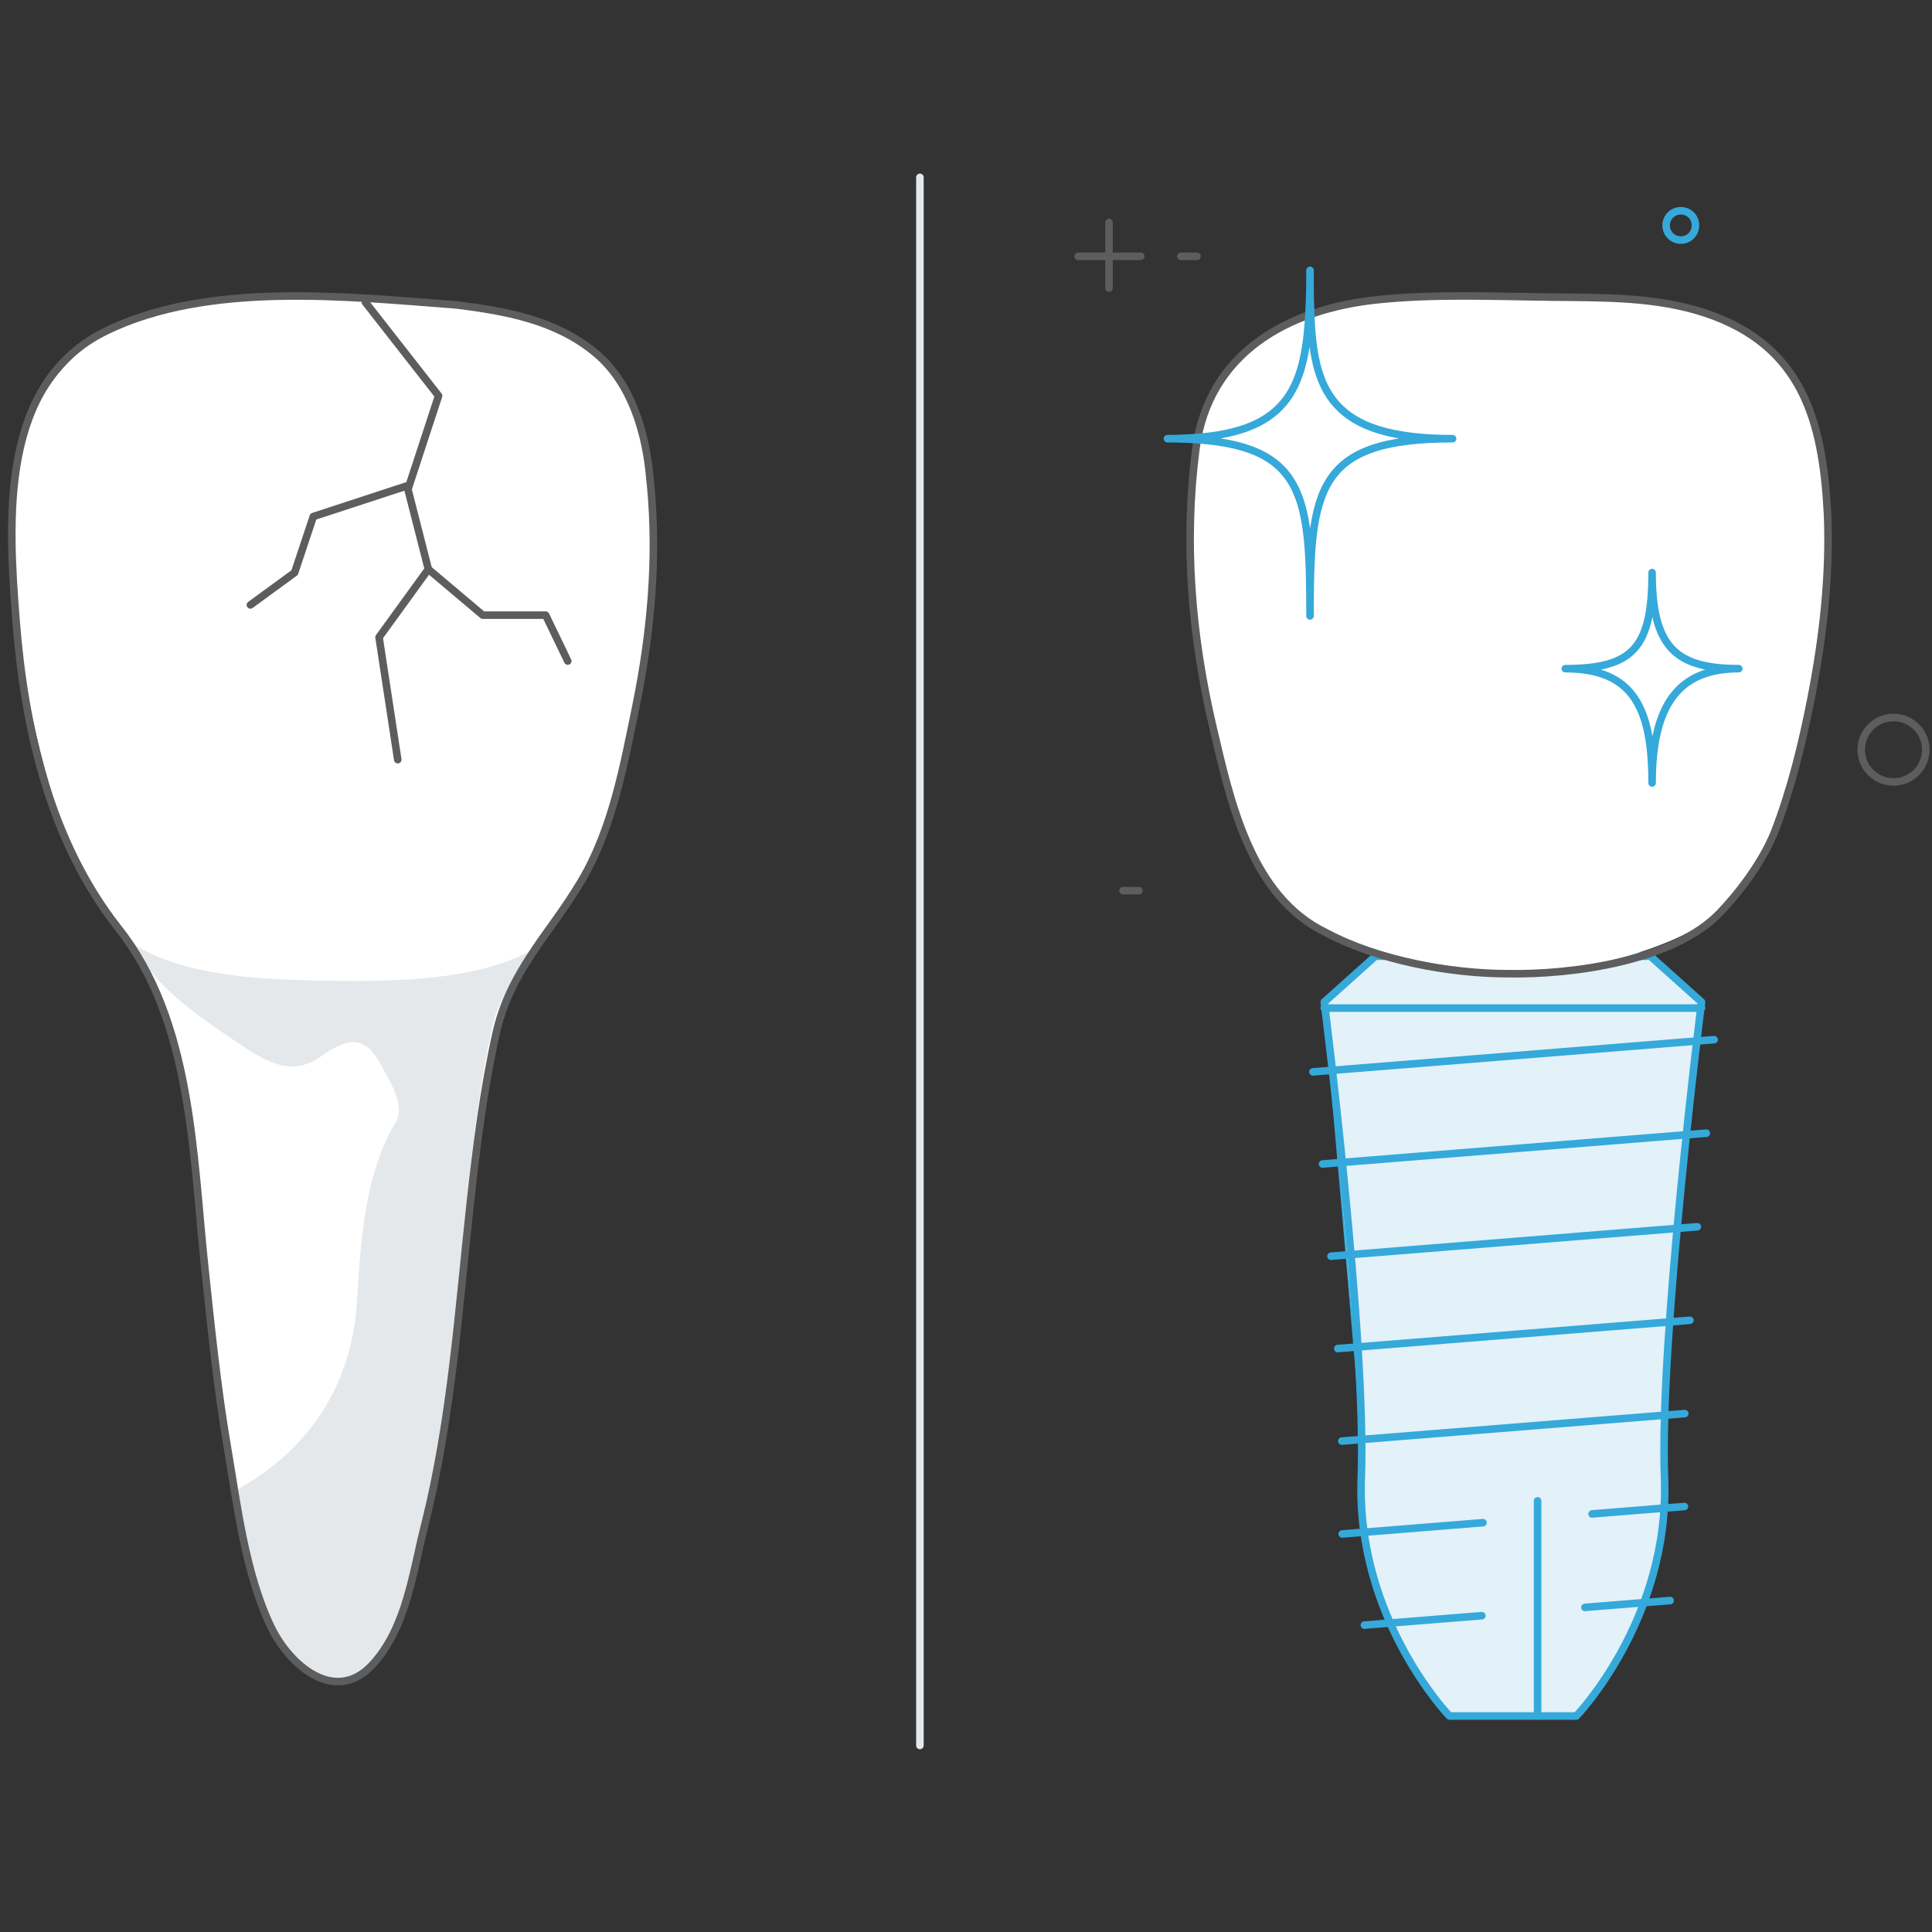
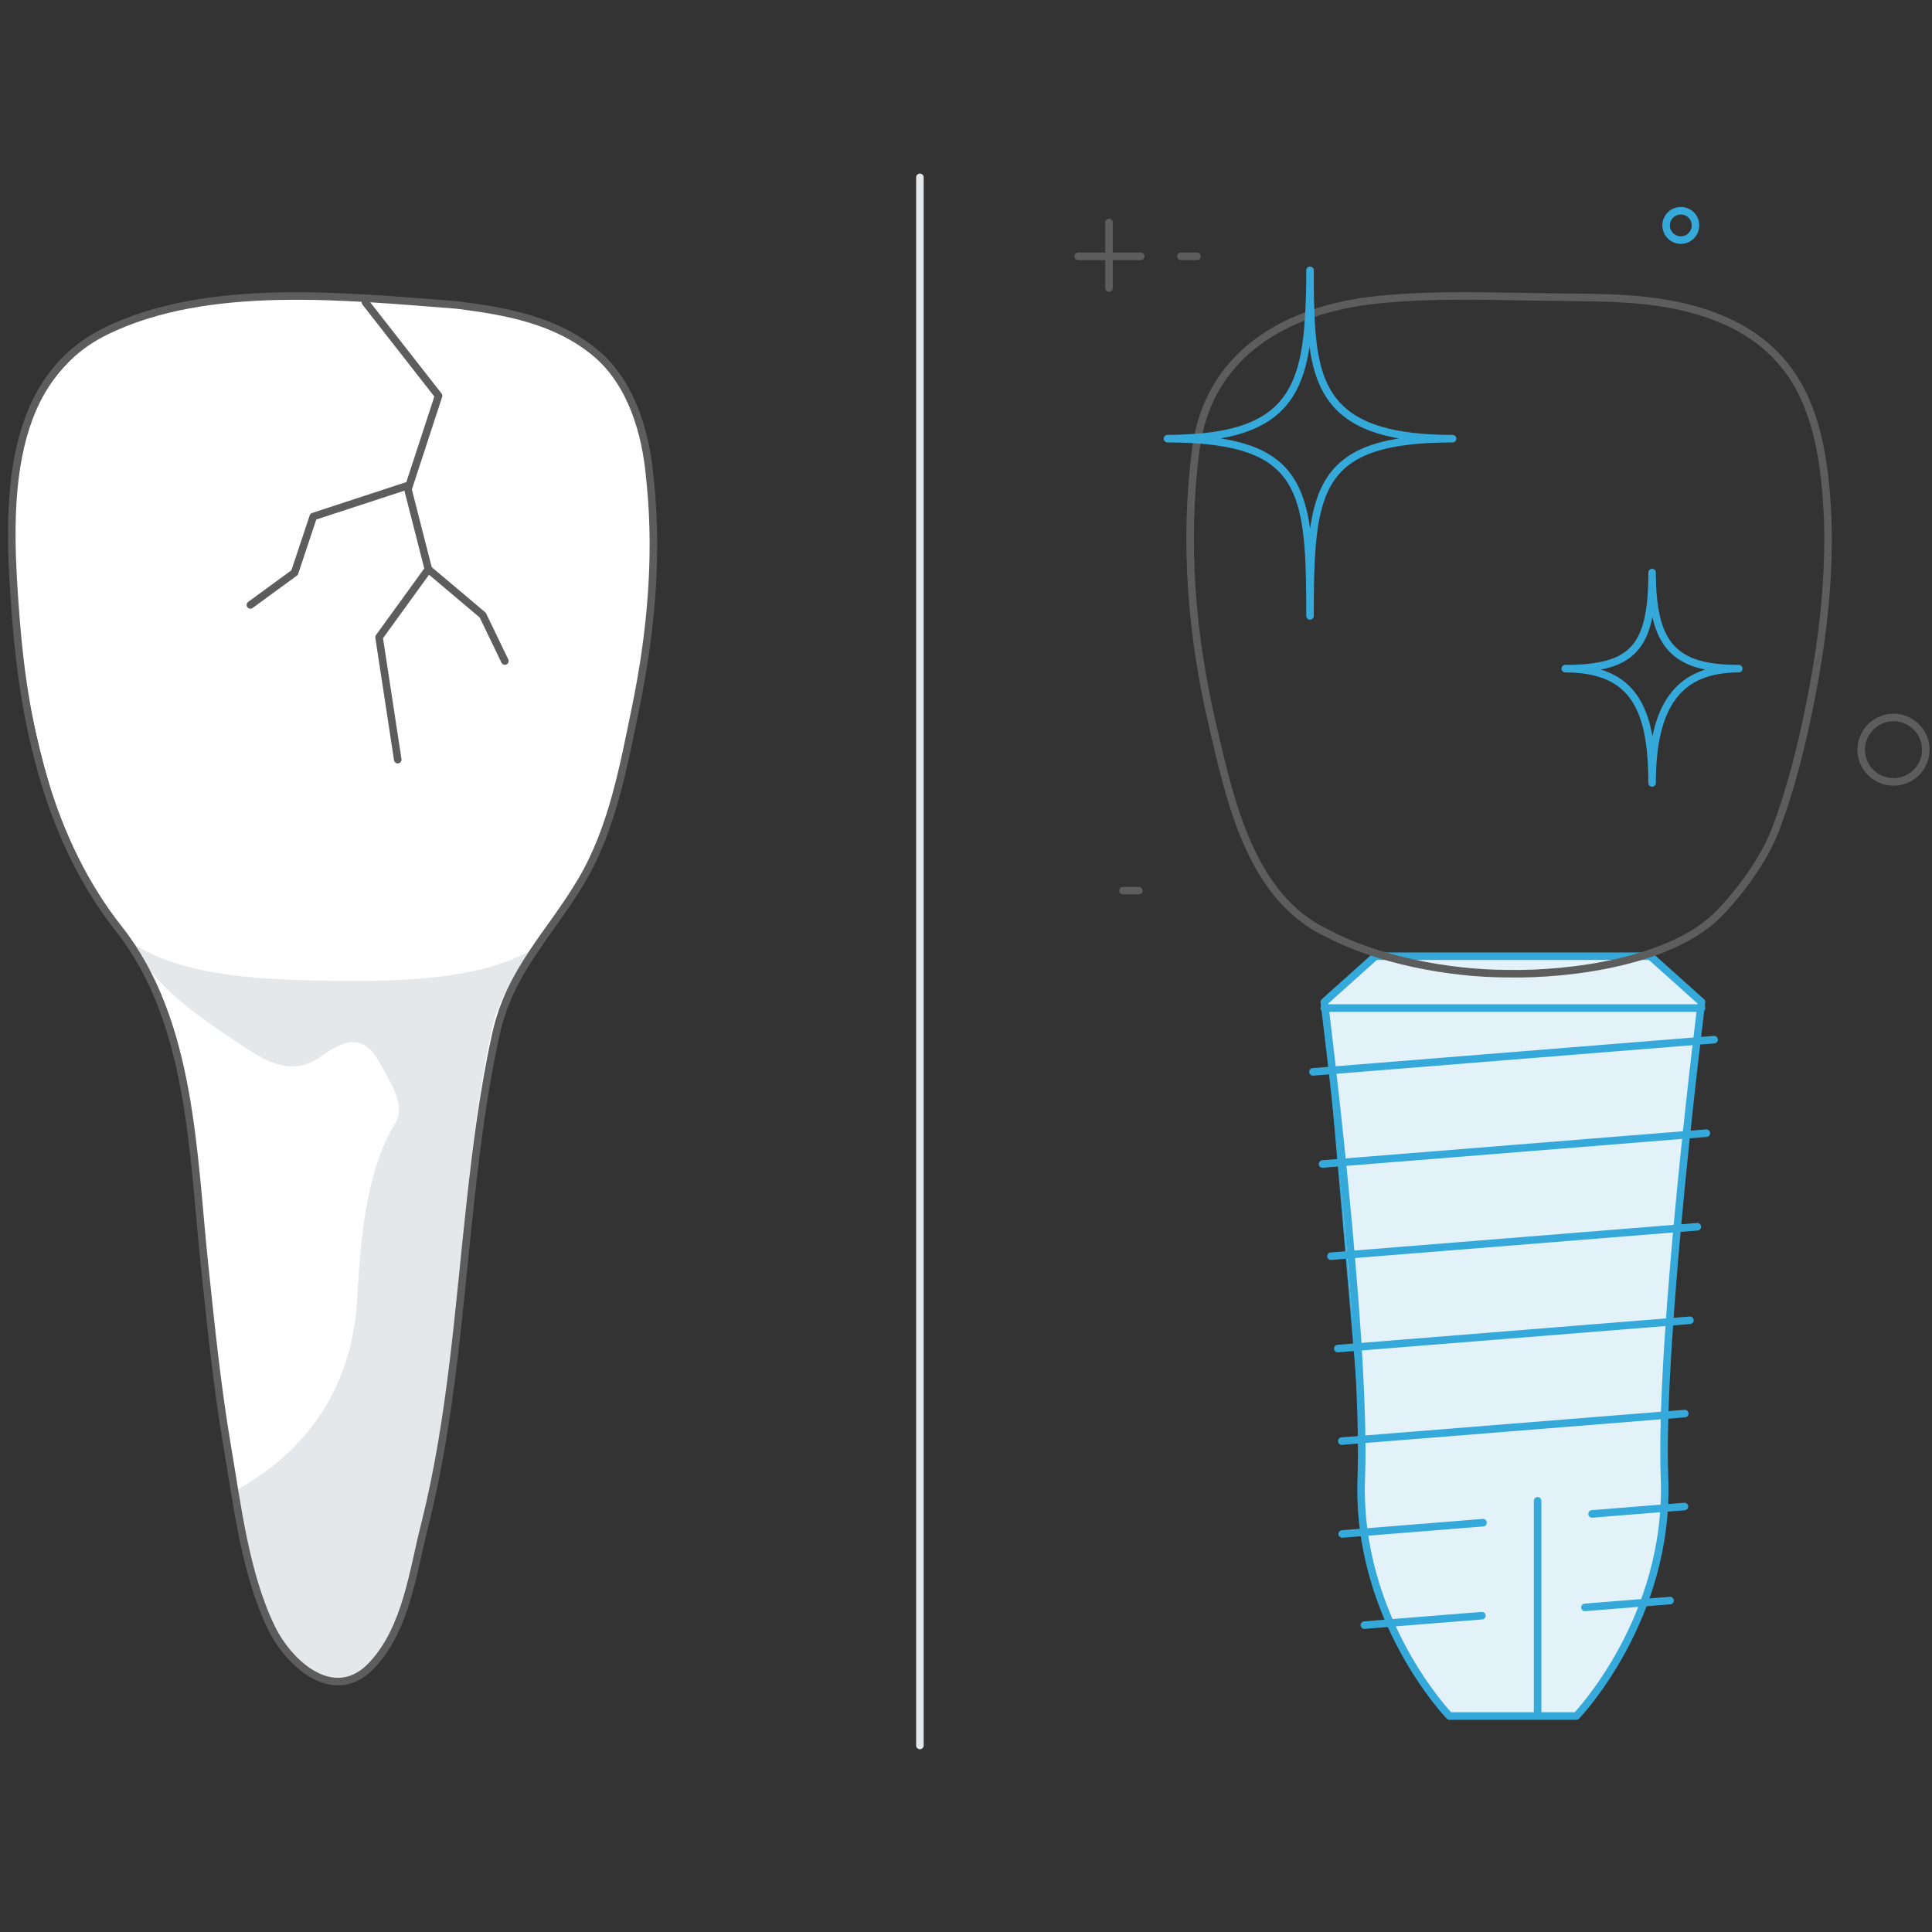
<svg xmlns="http://www.w3.org/2000/svg" width="1280" height="1280" xml:space="preserve">
  <rect width="100%" height="100%" fill="#333333" stroke="none" />
  <path fill="none" stroke="#E5E8EB" stroke-width="5" stroke-linecap="round" stroke-linejoin="round" stroke-miterlimit="10" d="M609.462 117.485v1038.936" />
  <path fill="#FFF" d="M421.219 272.583c-23.397-57.331-87.911-68.689-143.022-71.398 12.719.465 25.521 1.383 38.251 1.383-62.186-5.619-132.141-10.01-193.528.298-70.491 11.837-108.606 55.292-112.776 126.045-3.741 63.512 4.57 129.23 22.252 190.236 7.828 27.001 17.624 54.467 33.278 78.043 6.873 10.356 16.323 18.375 23.35 28.541 12.182 17.634 19.245 38.67 24.805 59.192 19.985 73.044 19.807 149.418 29.399 224.061 5.059 39.374 11.907 78.545 21.143 117.167 6.682 27.957 18.47 70.778 48.776 85.956 78.592 39.361 97.134-324.489 104.831-373.803 3.197-20.462 9.068-40.053 12.742-60.313-1.456-.336-2.077.751-1.849 3.244 6.514-26.213 18.673-48.525 35.926-70.777 21.619-27.884 33.301-52.869 43.394-86.205 12.612-41.677 20.535-84.928 23.47-128.359 2.719-40.244 5.105-85.273-10.442-123.311-4.593-11.264 12.446 30.474 0 0z" />
  <path fill="#E5E8EB" d="M326.644 678.588c-20.702 92.708-19.74 191.261-35.488 285.568-7.166 42.894-28.564 144.907-59.245 148.522-62.166 7.326-72.648-101.298-77.276-124.433 50.095-26.798 78.526-70.694 81.856-126.045 1.66-27.586 3.427-55.541 10.639-82.352 3.392-12.623 8.08-25.032 14.979-36.211 7.01-11.371-4.207-27.729-10.398-39.242-10.76-20.01-23.263-15.68-39.396-4.272-19.307 13.662-36.955 2.912-54.508-9.021-24.368-16.561-56.606-37.369-68.785-65.372 34.636 22.014 89.102 23.362 129.063 24.03 41.043.668 101.925.231 137.365-22.295-11.299 15.298-24.73 32.915-28.806 51.123-1.948 8.709 7.887-35.209 0 0z" />
  <path fill="none" stroke="#5D5D5D" stroke-width="5" stroke-linecap="round" stroke-linejoin="round" stroke-miterlimit="10" d="M431.087 321.86c-.322-3.185-.478-4.796-.644-6.252-2.505-27.609-11.586-61.578-35.962-81.814-26.153-21.715-59.157-27.669-91.801-31.749-72.734-5.525-164.905-15.738-232.425 17.276C-.033 253.684 5.389 343.385 10.568 410.284c5.59 72.269 22.472 147.175 68.087 204.983 48.441 61.424 48.991 148.56 56.925 223.547 4.235 40.079 8.268 80.097 15.045 119.842 6.574 38.586 11.883 84.104 29.101 119.601 12.159 25.058 42.464 51.472 67.139 24.496 22.765-24.759 26.727-62.319 34.84-93.579 17.325-69.322 22.169-142.068 29.948-212.857 4.081-37.287 8.829-74.739 16.955-111.393 9.294-41.987 35.616-65.851 56.758-101.622 20.307-34.386 27.824-75.777 35.818-114.732 9.879-48.108 14.556-97.683 9.903-146.71-.024-.119 1.575 16.728 0 0z" />
  <path fill="none" stroke="#5D5D5D" stroke-width="5" stroke-linecap="round" stroke-linejoin="round" stroke-miterlimit="10" d="m242.116 200.293 48.442 61.949-20.284 61.949 13.518 52.939-32.655 45.055 12.384 81.097" />
-   <path fill="none" stroke="#5D5D5D" stroke-width="5" stroke-linecap="round" stroke-linejoin="round" stroke-miterlimit="10" d="m165.896 400.778 29.292-21.392 12.385-37.167 61.948-20.283M283.792 377.13l36.046 30.414h41.664l14.652 30.413" />
+   <path fill="none" stroke="#5D5D5D" stroke-width="5" stroke-linecap="round" stroke-linejoin="round" stroke-miterlimit="10" d="m165.896 400.778 29.292-21.392 12.385-37.167 61.948-20.283M283.792 377.13l36.046 30.414l14.652 30.413" />
  <path fill="#E3F1F8" stroke="#35A9DA" stroke-miterlimit="10" d="M1124.187 689.717v-.012c1.888-16.096 3.126-25.832 3.126-25.832l-33.885-30.365H911.234l-33.874 30.365s24.662 280.259 24.758 289.84c.12 9.224.049 17.838-.238 25.51-3.496 93.436 58.404 157.675 58.404 157.675h84.094s61.912-64.239 58.405-157.675c-.169-4.307-1.946-41.867 1.479-88.592 6.121-83.162 19.268-195.366 19.925-200.914z" />
  <path fill="none" stroke="#35A9DA" stroke-width="5" stroke-linecap="round" stroke-linejoin="round" stroke-miterlimit="10" d="M1115.979 998.099a98137.045 98137.045 0 0 0-61.186 4.916M889.256 1016.294c31.093-2.458 62.176-4.976 93.269-7.481M876.238 771.185l13.09-1.05 227.914-18.314 13.245-1.05M1124.521 812.767l-13.386 1.073-216.068 17.36-13.245 1.074M1119.606 874.715l-13.483 1.098-206.486 16.585-13.304 1.048M888.993 954.764l13.15-1.051 200.711-16.096 13.34-1.073M1135.643 688.799l-11.466.906-241.448 19.412-12.874 1.027M981.761 1070.427c-25.938 2.076-51.878 4.165-77.817 6.253M1106.471 1060.416c-18.806 1.504-37.609 3.007-56.414 4.522" />
  <path fill="none" stroke="#35A9DA" stroke-width="5" stroke-linecap="round" stroke-linejoin="round" stroke-miterlimit="10" d="M1044.378 1136.897s61.912-64.239 58.405-157.675c-3.509-93.436 24.529-315.35 24.529-315.35l-33.885-30.365H911.234l-33.874 30.365s28.026 221.914 24.52 315.35c-3.496 93.436 58.404 157.675 58.404 157.675h84.094zM1018.695 994.353v140.934M877.36 667.873h249.953" />
-   <path fill="#FFF" d="M1210.763 340.127c-3.223-60.875-16.394-111.19-80.896-132.69-32.525-10.763-66.613-10.213-100.439-10.584-38.634-.405-78.462-2.267-116.941 1.743-59.717 6.216-112.048 35.508-120.257 99.293-7.936 61.483-2.863 123.084 11.264 183.315 11.502 49.087 24.961 112.968 75.431 136.878 33.313 17.849 81.253 27.001 119.983 27.001 42.415.835 108.672-14.711 140.863-40.686 20.163-22.479 31.952-42.917 36.056-53.549 10.786-27.979 18.16-58.261 23.936-87.589 7.968-40.53 12.753-81.729 11-123.132-.251-4.653.237 5.739 0 0z" />
  <path fill="none" stroke="#5D5D5D" stroke-width="5" stroke-linecap="round" stroke-linejoin="round" stroke-miterlimit="10" d="M1210.763 340.127c-3.223-60.875-16.394-111.19-80.896-132.69-32.525-10.763-66.613-10.213-100.439-10.584-38.634-.405-78.462-2.267-116.941 1.743-59.717 6.216-112.048 35.508-120.257 99.293-7.936 61.483-2.863 123.084 11.264 183.315 11.502 49.087 24.961 112.968 75.431 136.878 33.313 17.849 81.253 27.001 119.983 27.001 42.415.835 110.377-8.364 140.863-40.686 21.012-22.289 31.952-42.917 36.056-53.549 10.786-27.979 18.16-58.261 23.936-87.589 7.968-40.53 12.753-81.729 11-123.132-.251-4.653.237 5.739 0 0z" />
  <path clip-rule="evenodd" fill="none" stroke="#35A9DA" stroke-width="5" stroke-linecap="round" stroke-linejoin="round" stroke-miterlimit="10" d="M868.292 205.48c-.369-8.304-.369-17.097-.369-26.392 0 9.533-.119 18.458-.621 26.762-2.434 53.262-15.63 81.492-81.24 84.427-3.903.239-8.186.357-12.589.357 4.403 0 8.555.132 12.469.251 79.297 3.173 81.981 38.001 81.981 117.167 0-83.938 3.913-117.418 94.45-117.418-80.765.001-92.493-31.522-94.081-85.154zm226.27 173.866c0 49.599-12.456 63.655-57.546 63.655 45.459 0 57.546 26.631 57.546 75.741 0-52.045 17.837-75.741 57.427-75.741-42.394-.001-57.427-14.783-57.427-63.655zm19.055-239.716c-5.371 0-9.762 4.271-9.762 9.652 0 5.5 4.391 9.772 9.762 9.772 5.381 0 9.662-4.272 9.662-9.772 0-5.381-4.281-9.652-9.662-9.652z" />
  <path fill="none" stroke="#5D5D5D" stroke-width="5" stroke-linecap="round" stroke-linejoin="round" stroke-miterlimit="10" d="M1254.491 475.371c-11.729 0-21.383 9.533-21.383 21.381 0 11.729 9.653 21.263 21.383 21.263 11.849 0 21.381-9.534 21.381-21.263a21.33 21.33 0 0 0-21.381-21.381zm-540.15-305.565h41.425m37.262 0h-10.631m-27.86 420.297h-10.511m-9.282-399.287V147.445" />
</svg>